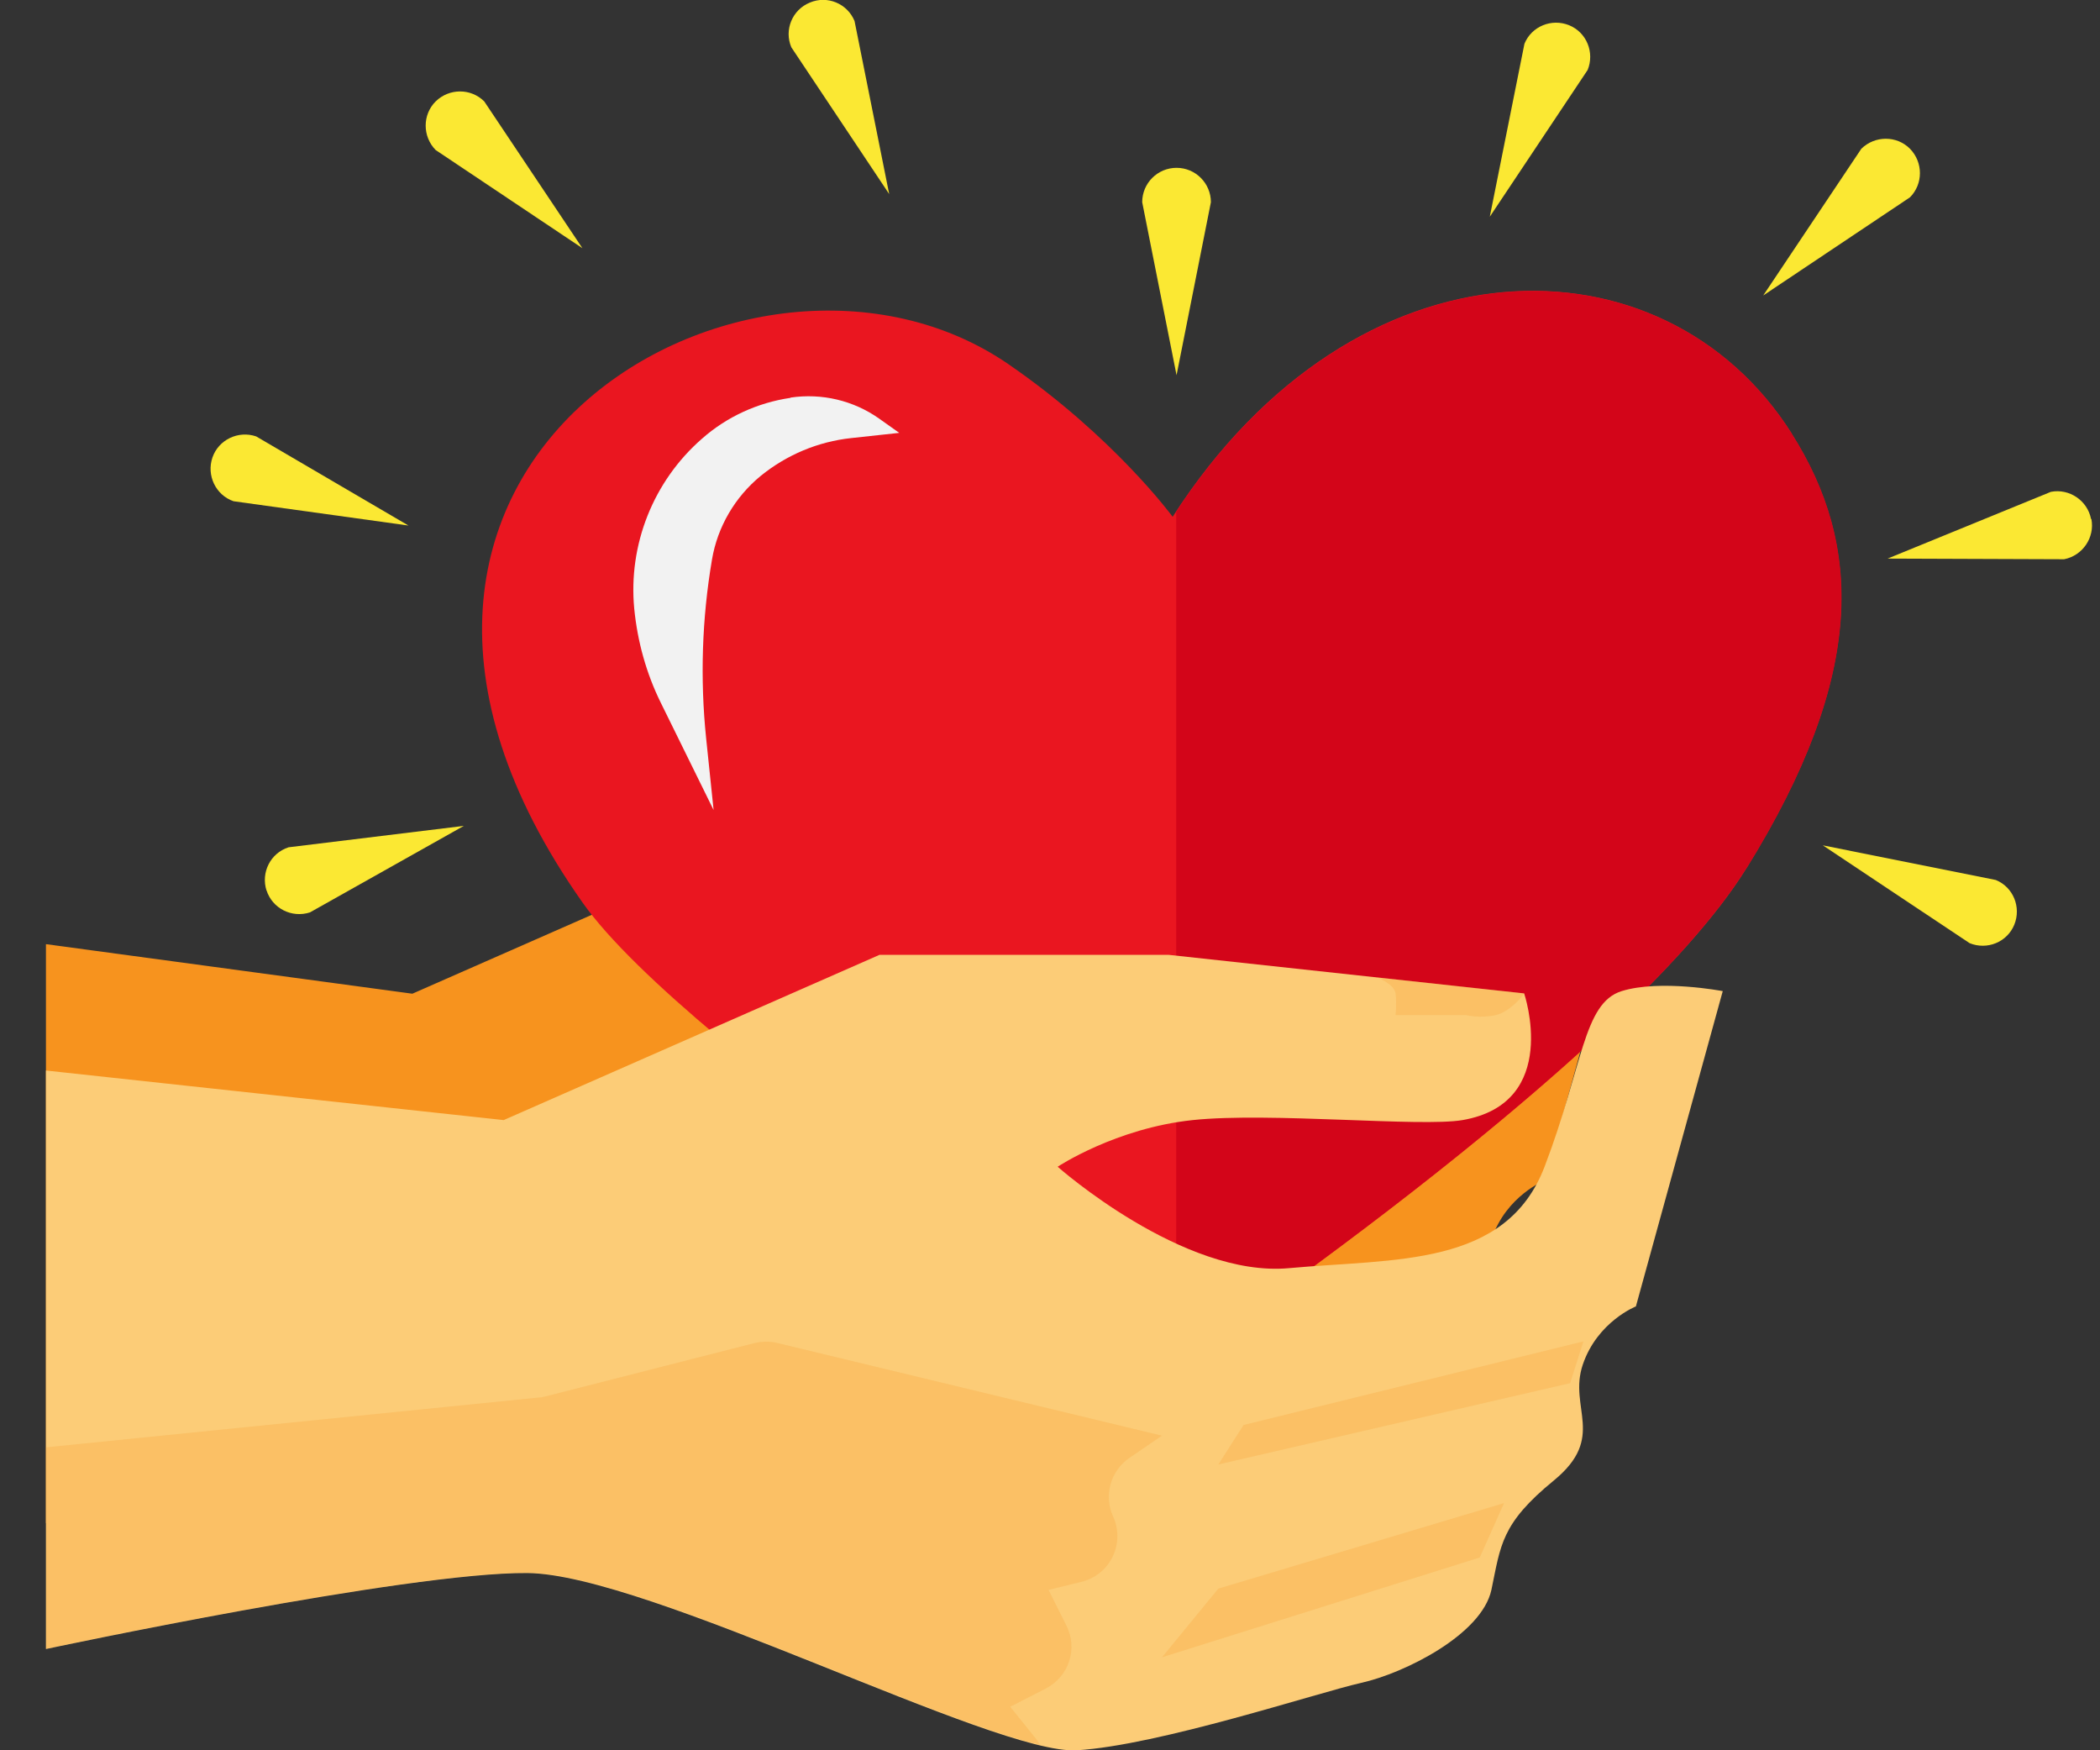
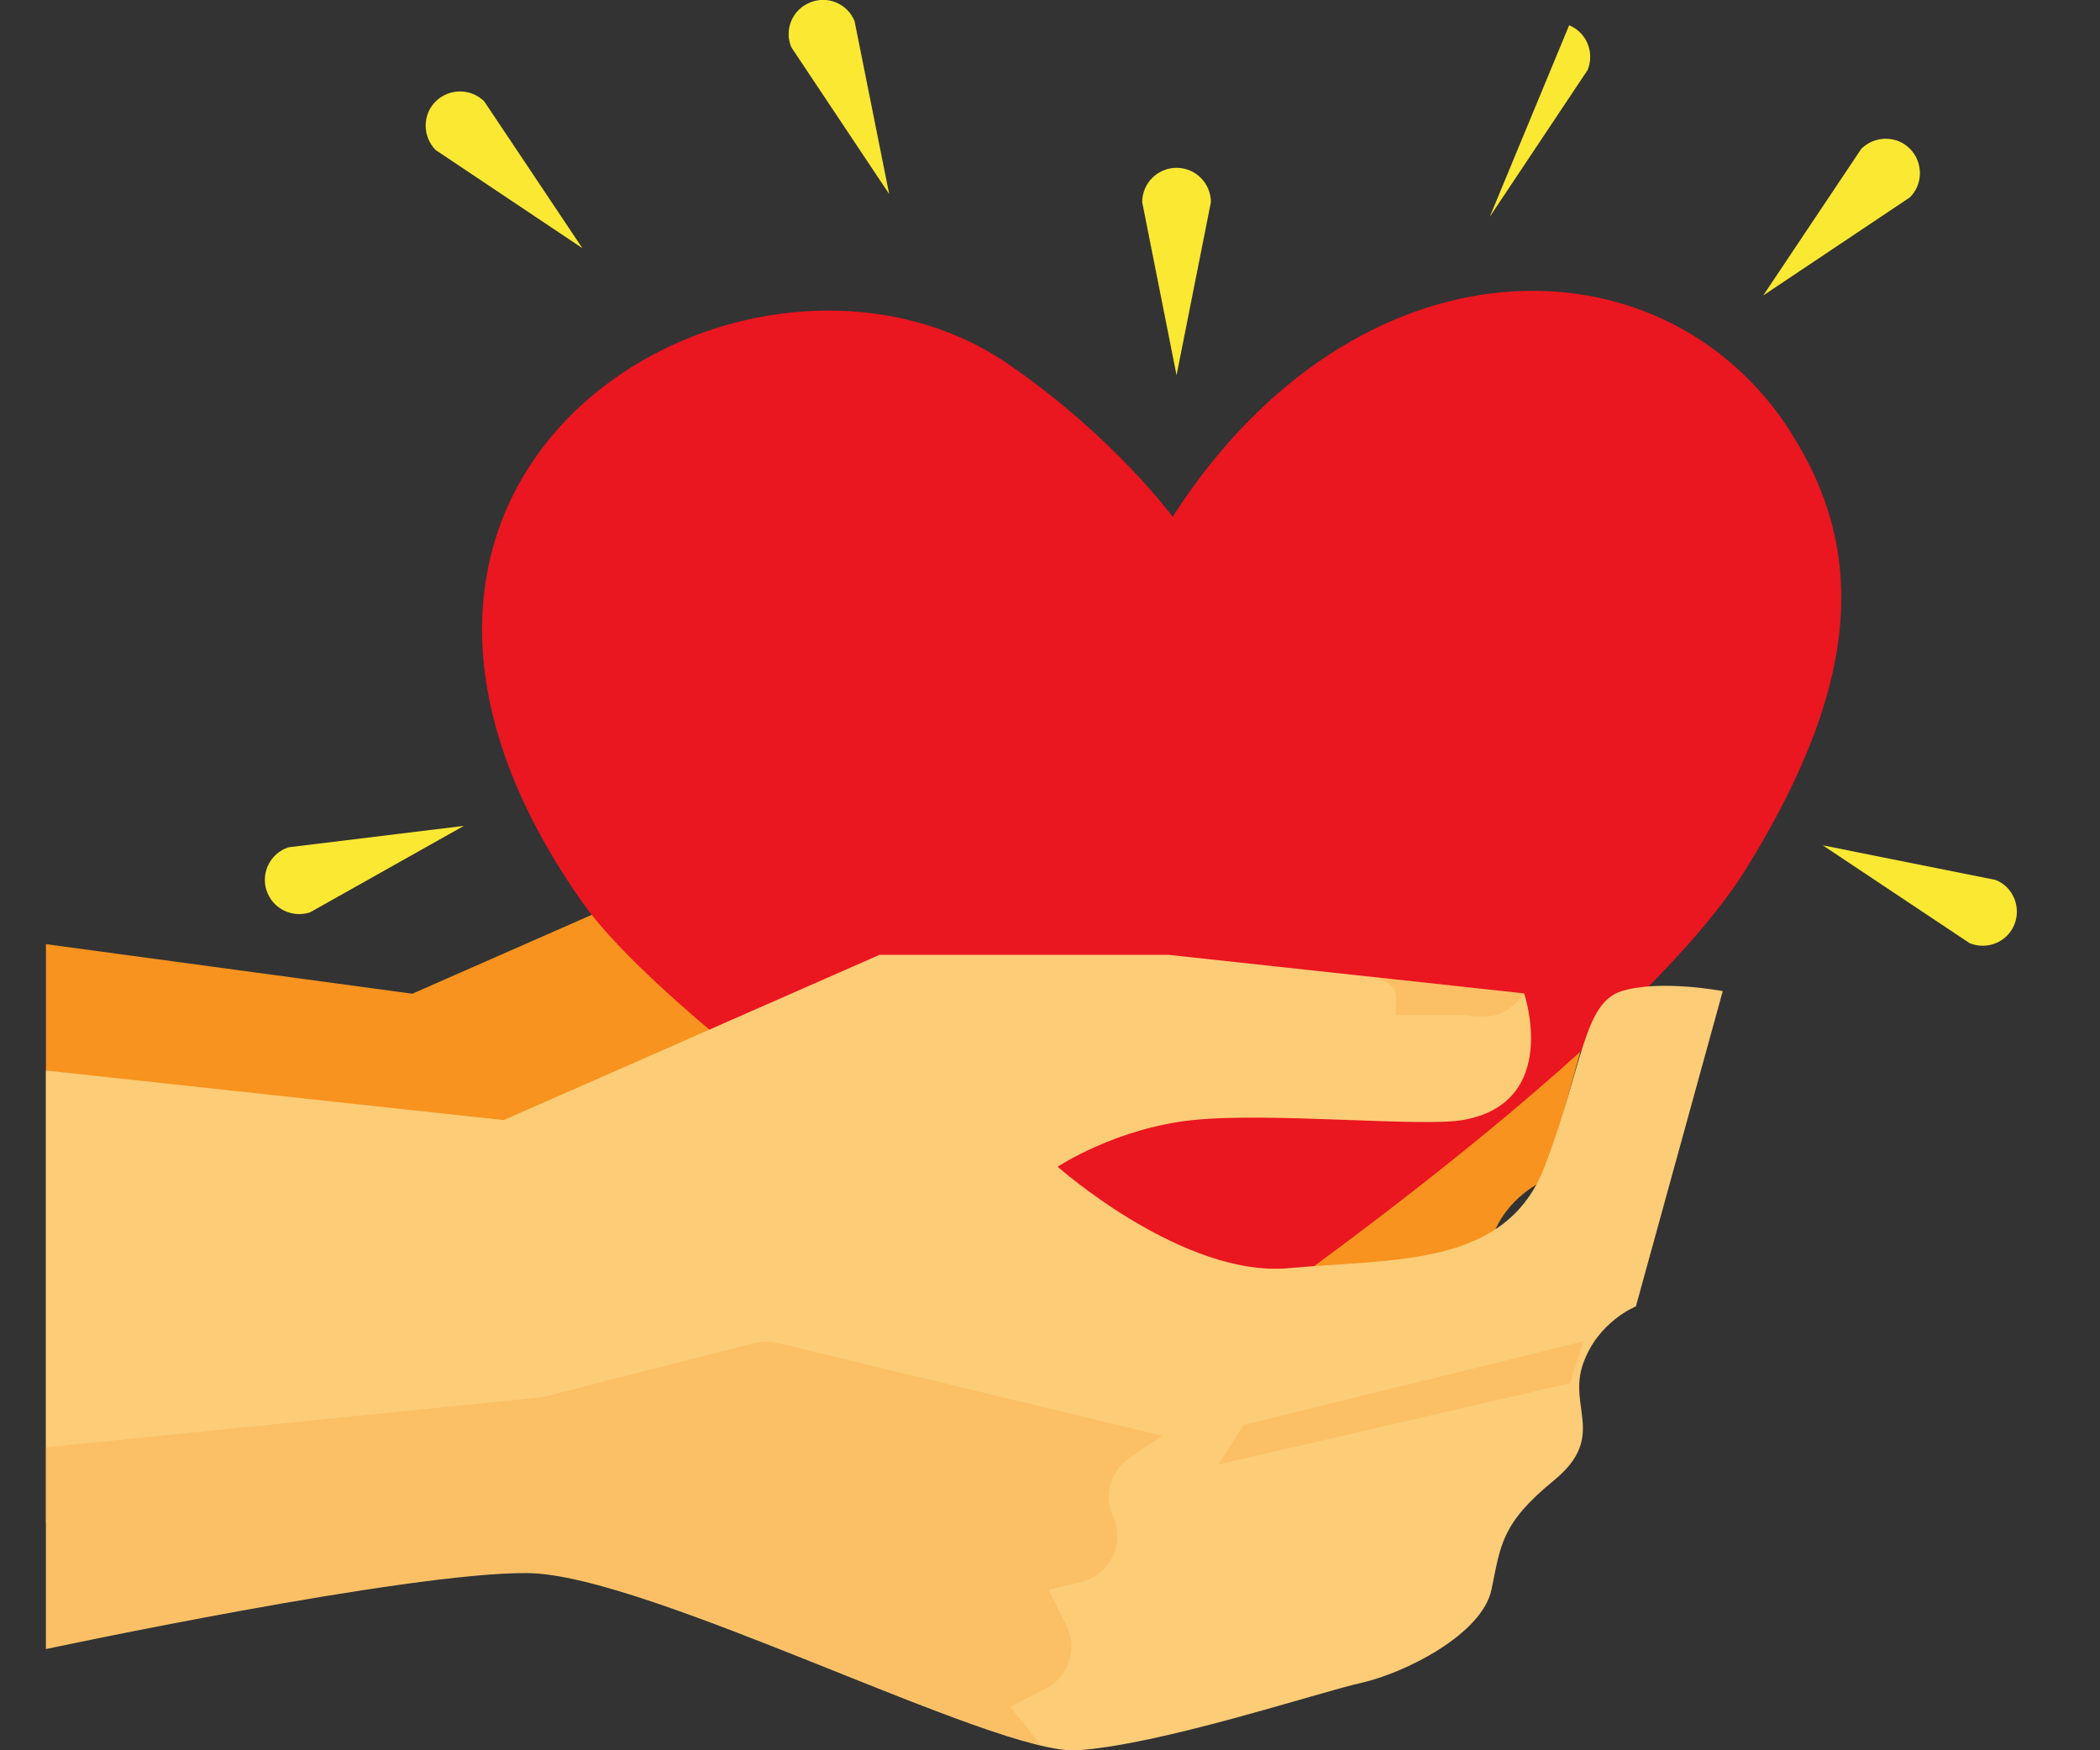
<svg xmlns="http://www.w3.org/2000/svg" width="42" height="35" viewBox="0 0 42 35" fill="none">
  <rect x="0" y="0" width="42" height="35" fill="#333333" stroke="none" />
  <g clip-path="url(#clip0_58152_10677)">
    <path d="M0.919 18.88L8.247 19.871L15.762 16.567H21.548L28.008 17.293C28.008 17.293 28.202 19.515 27.431 19.878C26.66 20.234 23.576 19.716 22.034 19.878C20.492 20.04 19.332 20.811 19.332 20.811C19.332 20.811 21.84 23.033 23.958 22.839C26.077 22.644 28.299 22.826 29.07 20.811C29.841 18.796 29.841 17.539 30.612 17.299C31.383 17.059 32.634 17.299 32.634 17.299L30.898 23.603C30.898 23.603 30.127 23.908 29.835 24.769C29.543 25.638 30.314 26.214 29.258 27.082C28.196 27.951 28.196 28.378 28.008 29.272C27.813 30.166 26.271 30.938 25.403 31.132C24.535 31.326 21.354 32.382 19.715 32.48C18.075 32.577 11.136 28.955 8.726 28.936C6.316 28.916 0.919 30.458 0.919 30.458V18.893L0.919 18.88Z" fill="#F7931E" />
    <path d="M35.834 8.669C33.269 4.619 27.12 4.626 23.453 10.334C23.453 10.334 22.28 8.734 20.168 7.282C15.069 3.777 5.467 9.265 11.648 18.044C13.734 21.012 23.453 27.322 23.453 27.322C23.453 27.322 32.517 21.251 34.928 17.364C37.338 13.476 37.234 10.891 35.834 8.675V8.669Z" fill="#EA1620" />
-     <path d="M34.934 17.358C37.344 13.47 37.24 10.885 35.834 8.669C33.282 4.646 27.204 4.633 23.524 10.231V27.271C24.263 26.772 32.621 21.077 34.927 17.358H34.934Z" fill="#D30519" />
    <path d="M0.919 21.407L10.074 22.398L17.589 19.094H23.375L30.483 19.865C30.483 19.865 31.228 22.055 29.252 22.398C28.416 22.541 25.397 22.236 23.855 22.398C22.313 22.56 21.153 23.331 21.153 23.331C21.153 23.331 23.66 25.553 25.779 25.359C27.898 25.165 30.12 25.346 30.891 23.331C31.662 21.316 31.662 20.059 32.433 19.819C33.204 19.58 34.455 19.819 34.455 19.819L32.718 26.124C32.718 26.124 31.947 26.428 31.655 27.29C31.364 28.158 32.135 28.735 31.079 29.603C30.016 30.471 30.016 30.899 29.828 31.793C29.634 32.687 28.092 33.458 27.224 33.652C26.356 33.847 23.174 34.903 21.535 35C19.896 35.097 12.957 31.475 10.547 31.456C8.136 31.436 0.906 32.978 0.906 32.978V21.413L0.919 21.407Z" fill="#FCCC77" />
-     <path d="M15.808 7.956C15.153 8.053 14.538 8.332 14.039 8.773C13.067 9.621 12.562 10.891 12.685 12.174C12.75 12.829 12.925 13.463 13.216 14.053L14.272 16.198L14.123 14.766C14 13.574 14.039 12.368 14.24 11.189C14.35 10.535 14.7 9.939 15.212 9.518C15.73 9.097 16.358 8.831 17.026 8.76L17.985 8.656L17.583 8.371C17.071 8.008 16.436 7.859 15.814 7.95L15.808 7.956Z" fill="#F2F2F2" />
    <path d="M23.531 3.356C23.155 3.356 22.844 3.66 22.844 4.043L23.531 7.503L24.218 4.043C24.218 3.667 23.913 3.356 23.531 3.356Z" fill="#FBE833" />
    <path d="M16.196 0.052C15.847 0.194 15.678 0.596 15.827 0.946L17.784 3.881L17.091 0.421C16.948 0.071 16.546 -0.097 16.196 0.052Z" fill="#FBE833" />
    <path d="M8.713 2.028C8.447 2.293 8.447 2.728 8.713 3L11.648 4.963L9.685 2.028C9.419 1.762 8.985 1.762 8.713 2.028Z" fill="#FBE833" />
-     <path d="M4.249 9.148C4.126 9.505 4.314 9.9 4.67 10.023L8.169 10.509L5.124 8.727C4.767 8.604 4.372 8.792 4.249 9.148Z" fill="#FBE833" />
    <path d="M5.331 17.805C5.448 18.167 5.836 18.362 6.199 18.245L9.277 16.515L5.772 16.943C5.409 17.059 5.214 17.448 5.331 17.811V17.805Z" fill="#FBE833" />
    <path d="M40.286 18.491C40.428 18.141 40.266 17.74 39.916 17.597L36.456 16.904L39.392 18.86C39.741 19.003 40.143 18.841 40.286 18.491Z" fill="#FBE833" />
-     <path d="M41.821 10.379C41.75 10.01 41.387 9.764 41.018 9.835L37.752 11.17L41.283 11.183C41.653 11.111 41.899 10.749 41.828 10.379H41.821Z" fill="#FBE833" />
    <path d="M38.199 2.974C37.934 2.708 37.5 2.708 37.227 2.974L35.264 5.909L38.199 3.946C38.465 3.68 38.465 3.246 38.199 2.974Z" fill="#FBE833" />
-     <path d="M31.383 0.505C31.034 0.363 30.632 0.525 30.489 0.875L29.796 4.334L31.753 1.399C31.895 1.05 31.733 0.648 31.383 0.505Z" fill="#FBE833" />
+     <path d="M31.383 0.505L29.796 4.334L31.753 1.399C31.895 1.05 31.733 0.648 31.383 0.505Z" fill="#FBE833" />
    <path opacity="0.2" d="M20.201 34.132L20.92 33.763C21.38 33.523 21.561 32.966 21.328 32.506L20.971 31.793L21.632 31.631C22.209 31.488 22.507 30.86 22.261 30.322C22.073 29.907 22.209 29.415 22.585 29.156L23.239 28.709L15.549 26.856C15.399 26.817 15.244 26.823 15.095 26.856L10.903 27.925C10.864 27.931 10.832 27.944 10.793 27.944L0.919 28.942V32.972C0.919 32.972 8.149 31.43 10.56 31.45C12.698 31.469 18.393 34.313 20.797 34.89C20.777 34.858 20.764 34.825 20.738 34.793L20.201 34.125V34.132Z" fill="#F7931E" />
    <path opacity="0.2" d="M24.872 28.495L31.669 26.823L31.403 27.659L24.366 29.285L24.872 28.495Z" fill="#F7931E" />
-     <path opacity="0.2" d="M24.367 31.767L30.081 30.057L29.595 31.145L23.239 33.141L24.367 31.767Z" fill="#F7931E" />
    <path opacity="0.2" d="M30.489 19.865L27.528 19.541C27.528 19.541 27.885 19.671 27.911 19.865C27.936 20.059 27.911 20.299 27.911 20.299H29.323C29.323 20.299 29.602 20.37 29.913 20.299C30.224 20.228 30.489 19.865 30.489 19.865Z" fill="#F7931E" />
  </g>
  <defs>
    <clipPath id="clip0_58152_10677">
      <rect width="40.915" height="35" fill="white" transform="translate(0.919)" />
    </clipPath>
  </defs>
</svg>